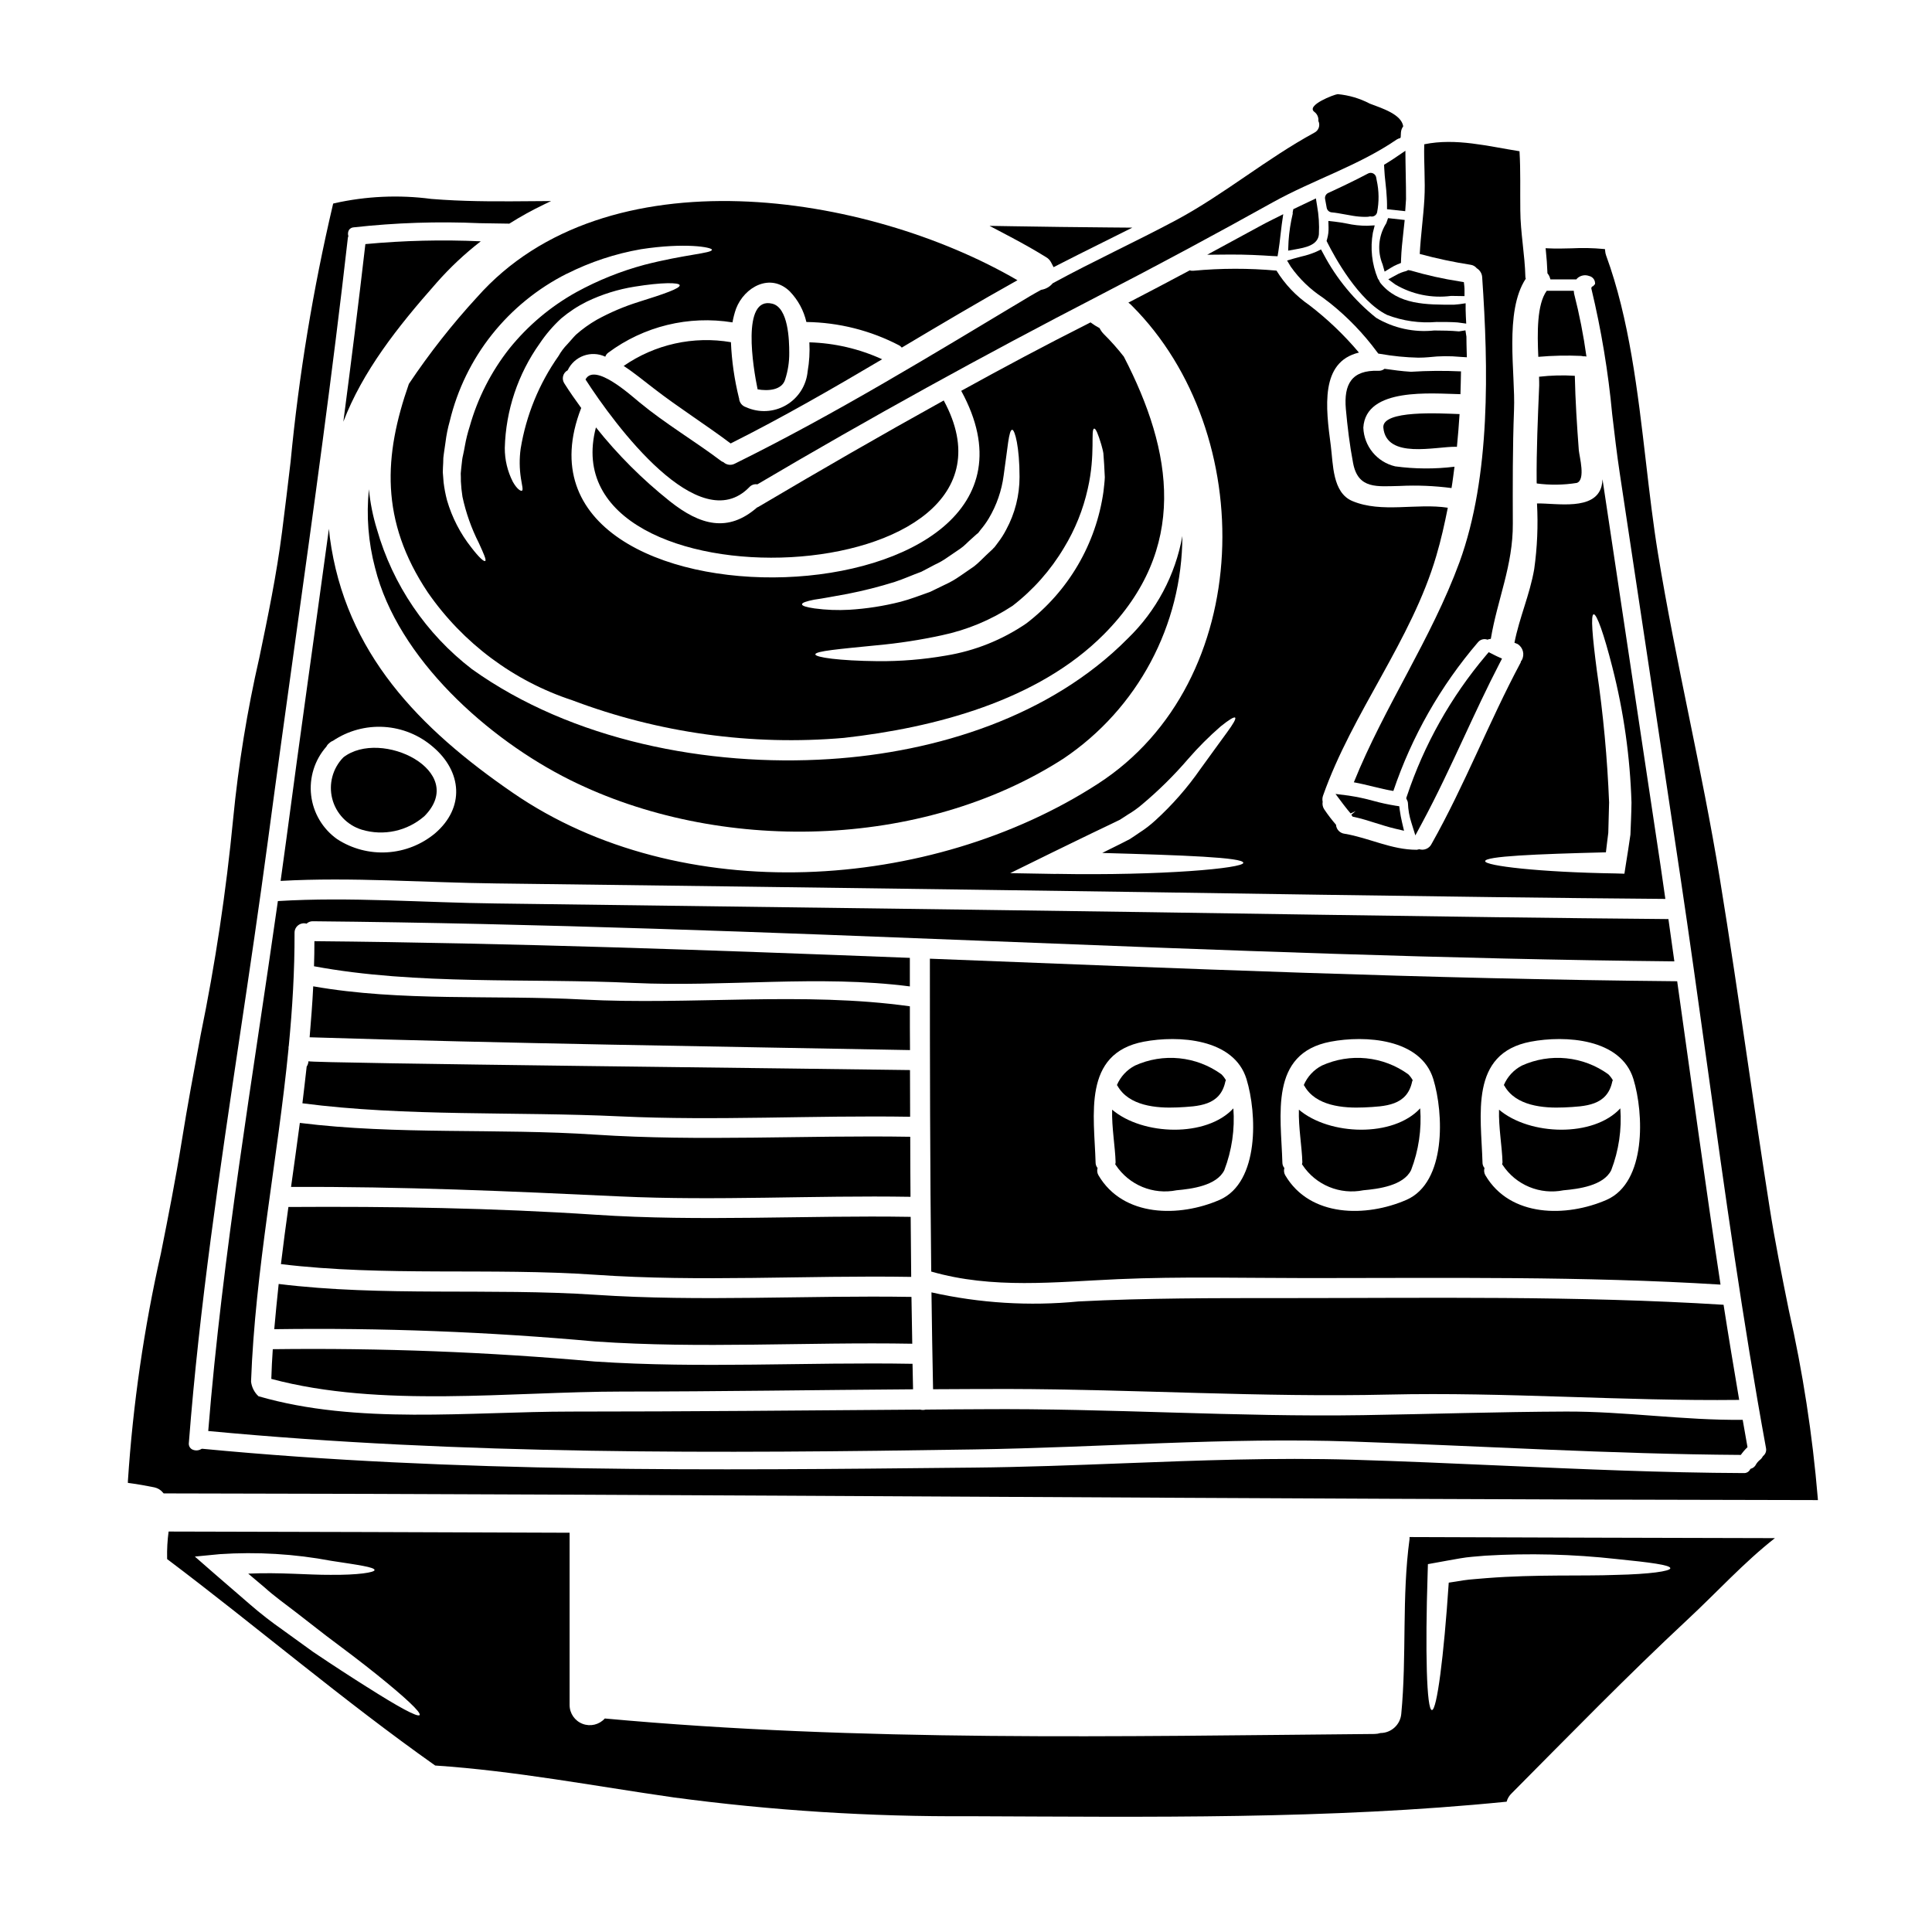
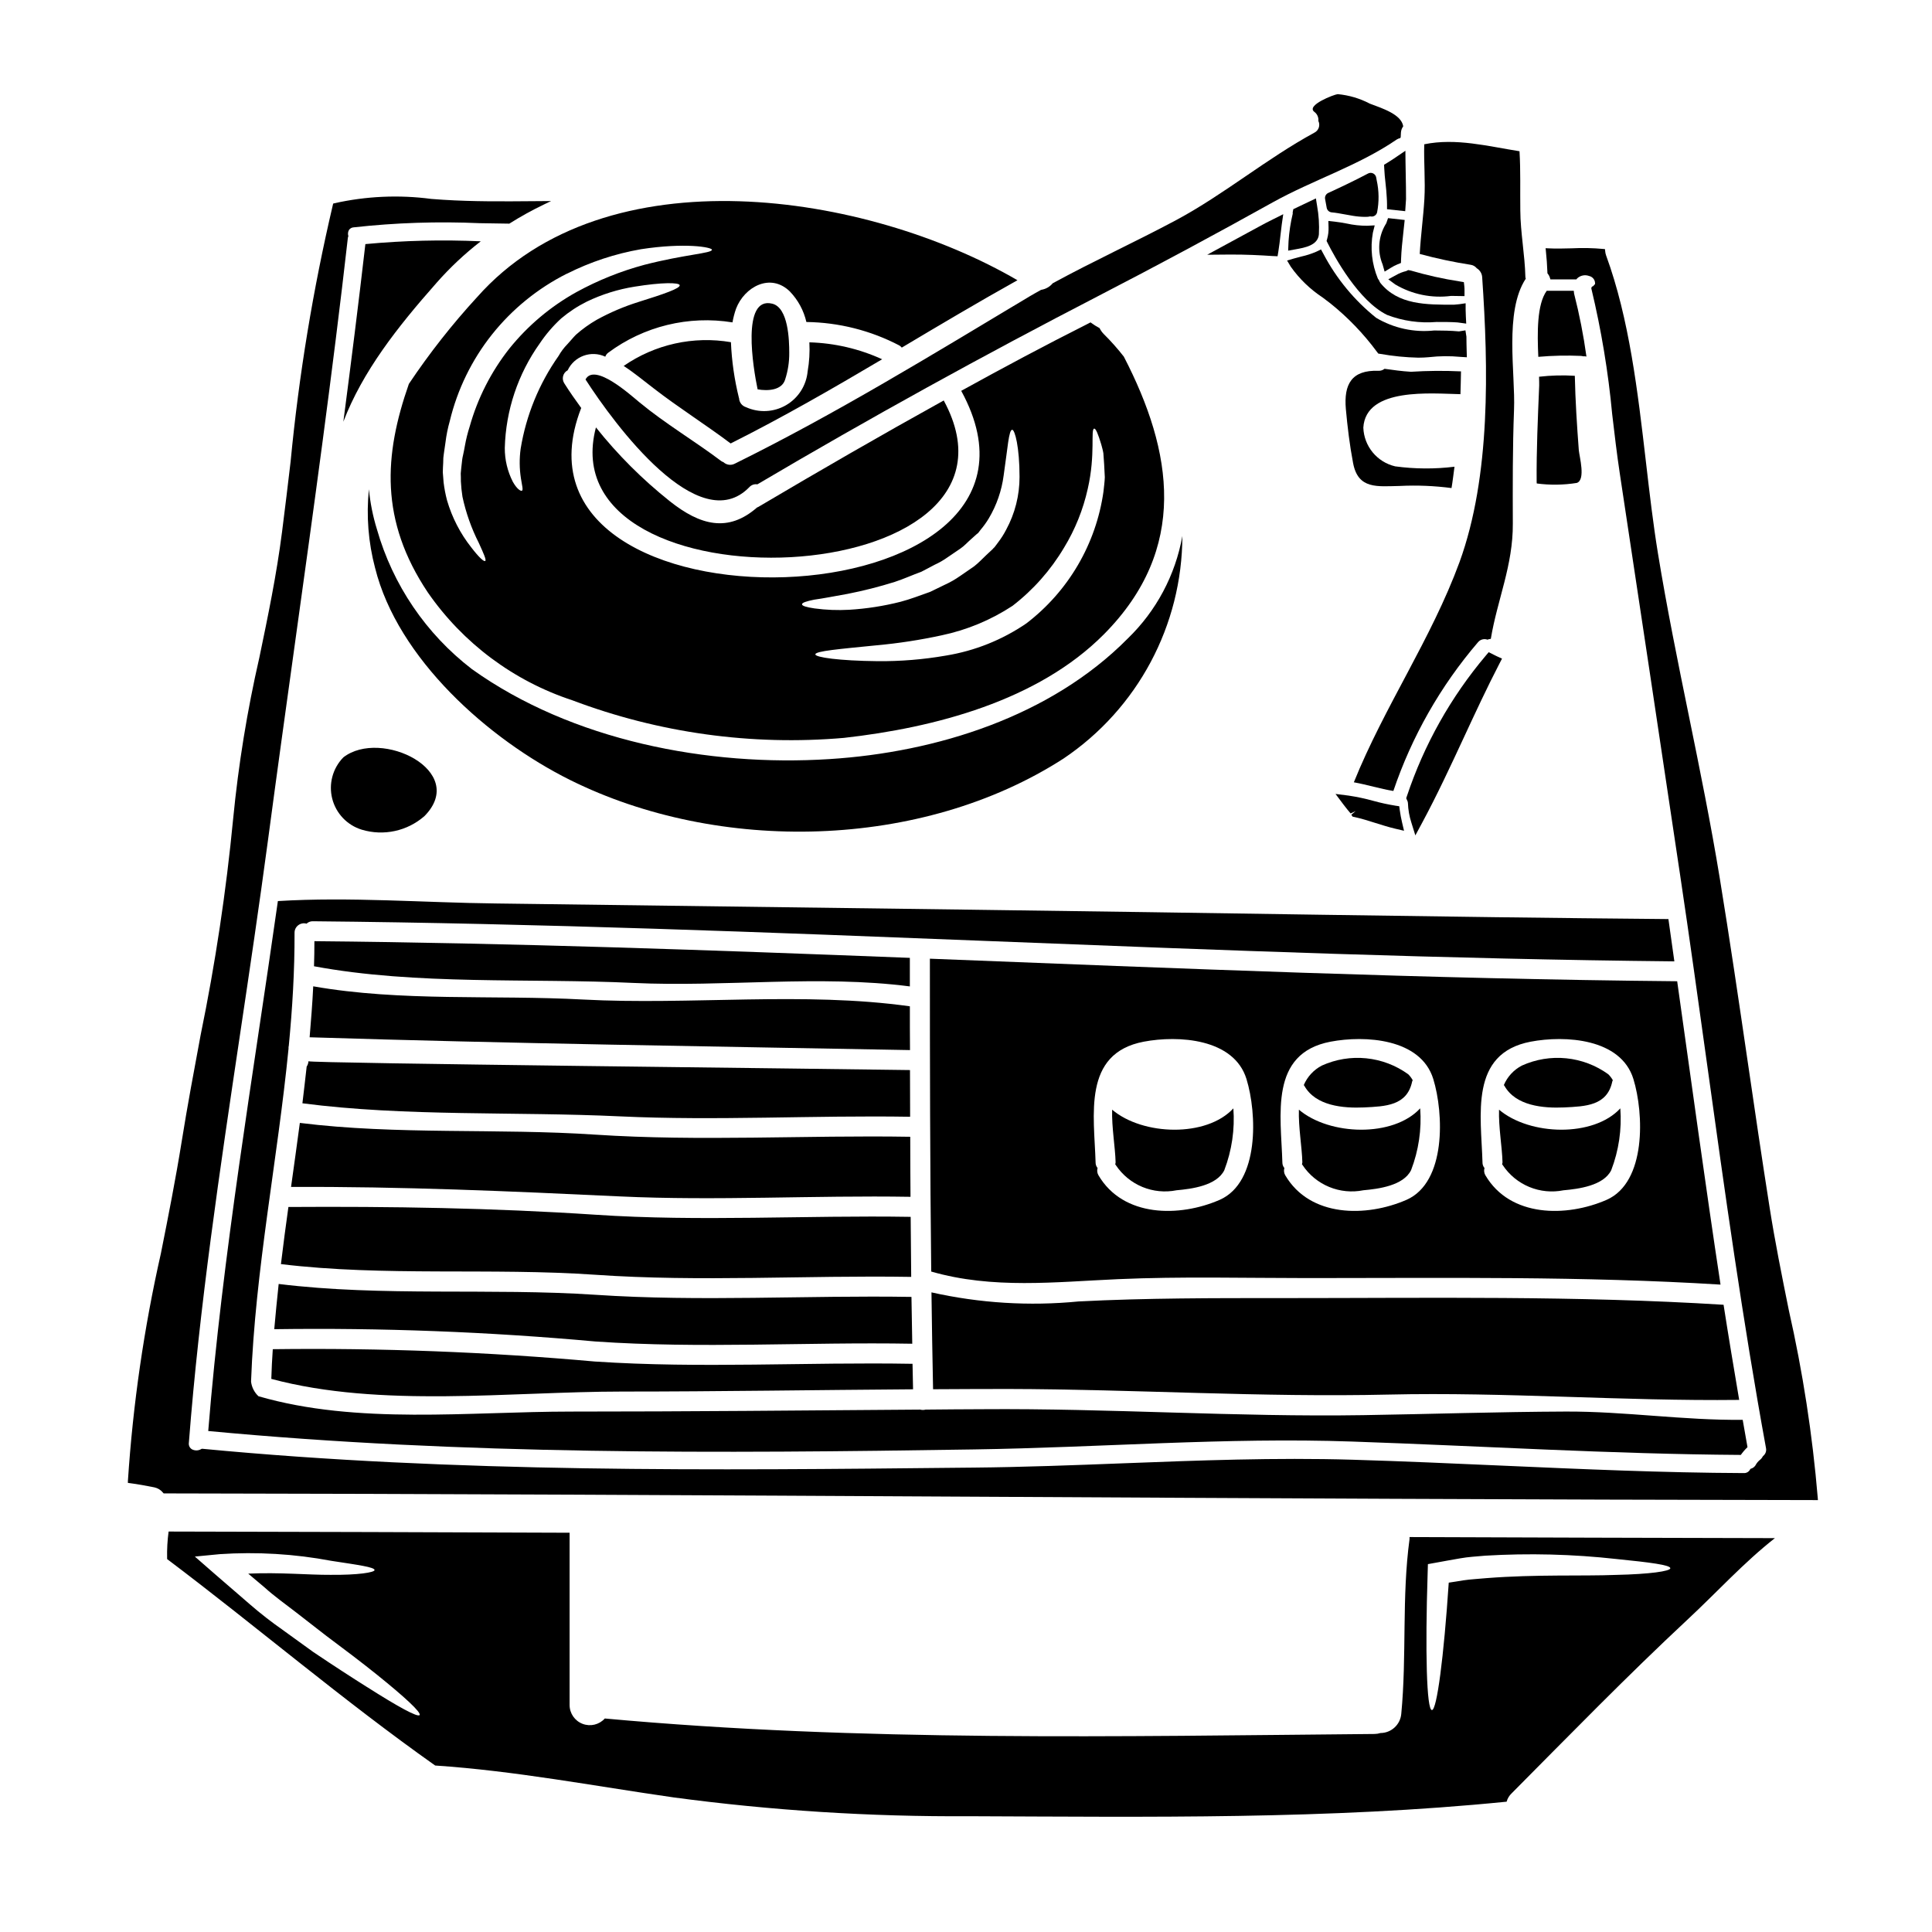
<svg xmlns="http://www.w3.org/2000/svg" fill="#000000" width="800px" height="800px" version="1.1" viewBox="144 144 512 512">
  <g>
    <path d="m225.27 426.66c-0.355 3.25-0.742 6.473-1.129 9.723 27.363 3.57 56.531 2.156 84.148 3.465 25.637 1.203 51.27-0.316 76.902 0.105 0-4.102-0.035-8.238-0.035-12.375-19.285-0.32-159.41-1.801-159.41-2.336-0.031 0.508-0.195 0.996-0.477 1.418z" />
    <path d="m218.45 479c27.332 3.32 55.758 0.918 83.301 2.824 27.898 1.945 55.797 0.105 83.727 0.566-0.035-5.301-0.105-10.629-0.141-15.91-27.895-0.461-55.723 1.309-83.586-0.566-27.117-1.801-54.203-2.227-81.32-2.051-0.695 5.019-1.379 10.078-1.98 15.137z" />
    <path d="m221.13 458.55c29.168-0.141 58.055 1.133 87.156 2.512 25.672 1.203 51.336-0.32 77.008 0.105-0.035-5.301-0.07-10.629-0.07-15.91-27.859-0.461-55.652 1.27-83.48-0.566-25.914-1.73-52.574 0.105-78.281-3.109-0.742 5.644-1.551 11.312-2.332 16.969z" />
    <path d="m402.06 385.09c-42.184-0.555-84.387-1.109-126.61-1.66-19.094-0.211-38.75-1.805-57.809-0.637-6.613 46.633-14.672 93.59-18.457 140.44 67.426 6.363 135.31 5.945 202.95 4.879 33.414-0.496 66.754-3.25 100.2-2.086 34.328 1.18 68.629 3.32 103 3.543v-0.004c0.523-0.738 1.113-1.422 1.77-2.051-0.426-2.402-0.852-4.805-1.273-7.246-15.695 0.176-31.219-2.262-46.918-2.191-17.895 0.07-35.781 0.672-53.672 0.953-33.66 0.531-67.285-1.84-100.95-1.574-5.023 0-10.004 0.07-14.992 0.105h-0.004c-0.477 0.125-0.973 0.125-1.449 0-30.832 0.227-61.695 0.523-92.543 0.523-26.941 0-56.605 3.543-82.805-4.066-1.098-1.02-1.797-2.398-1.969-3.887 1.098-29.629 7.039-58.801 9.934-88.219v-0.426c0-0.141 0.07-0.246 0.07-0.355 0.957-9.934 1.555-19.867 1.523-29.914v0.004c-0.016-0.793 0.348-1.543 0.977-2.023 0.625-0.48 1.445-0.637 2.203-0.418 0.449-0.422 1.047-0.648 1.664-0.637 120.29 1.133 240.54 9.445 360.82 10.629-0.531-3.746-1.062-7.457-1.574-11.207-61.375-0.527-122.74-1.699-184.09-2.473z" />
    <path d="m226.05 418.89c53.07 1.66 106 2.402 159.11 3.394-0.035-3.891-0.035-7.742-0.035-11.598-28.105-3.961-58.199-0.281-86.66-1.801-23.516-1.27-48.227 0.602-71.457-3.5-0.215 4.519-0.582 9.008-0.953 13.504z" />
    <path d="m385.12 405.41v-7.566c-52.609-2.051-105.19-3.938-157.8-4.422 0 2.227-0.035 4.457-0.105 6.648 27.117 5.055 57.105 3.109 84.625 4.418 24.238 1.137 49.188-2.191 73.277 0.922z" />
    <path d="m216.68 496.25c28.395-0.398 56.789 0.688 85.066 3.254 28.004 1.945 55.969 0.105 84.012 0.598l-0.211-12.41c-27.969-0.457-55.863 1.312-83.797-0.562-27.719-1.84-56.395 0.527-83.898-2.867-0.43 4-0.82 7.996-1.172 11.988z" />
    <path d="m510.94 215.98 1.668-1.02h0.004c0.559-0.352 1.145-0.66 1.758-0.91l0.895-0.359 0.031-0.961c0.082-2.363 0.336-4.68 0.605-7.129l0.355-3.305-4.41-0.492-0.395 1.145c-0.055 0.188-0.141 0.359-0.258 0.512-1.926 3.219-2.219 7.16-0.789 10.629z" />
    <path d="m482.57 211.91 0.215-1.316c0.234-1.418 0.395-2.848 0.555-4.269 0.102-0.938 0.207-1.875 0.336-2.805l0.395-2.754-2.5 1.25c-1.367 0.68-2.731 1.367-4.043 2.106l-13.609 7.387 5.902-0.051c4.176-0.031 8.301 0.184 11.414 0.395z" />
    <path d="m215.9 509.42c29.031 7.777 63.328 3.356 93.027 3.356 25.668 0 51.336-0.422 77.043-0.598-0.07-2.262-0.07-4.527-0.141-6.754-28.039-0.496-56.039 1.27-84.082-0.602v0.004c-28.41-2.543-56.934-3.637-85.457-3.277-0.176 2.621-0.32 5.234-0.391 7.871z" />
    <path d="m243.41 294.53c5.977 23.973 29.984 45.398 51.691 56.184 39.32 19.555 93.09 18.582 130.75-5.691 19.641-13.207 31.441-35.309 31.488-58.977-1.852 10.363-6.922 19.879-14.496 27.191-20.402 20.613-50.598 30.125-79.027 31.93-32.207 2.051-68.273-4.879-94.789-23.867l-0.004-0.004c-12.137-9.336-20.949-22.324-25.141-37.051-1.066-3.449-1.773-7-2.117-10.594-0.719 7.004-0.164 14.078 1.641 20.879z" />
    <path d="m558.55 437.48c5.621-0.285 11.383-0.426 12.73-6.894h-0.004c0.043-0.109 0.09-0.215 0.141-0.32-0.324-0.578-0.727-1.109-1.203-1.574-3.277-2.367-7.121-3.828-11.145-4.231-4.023-0.406-8.082 0.262-11.766 1.934-2.141 1.117-3.824 2.941-4.769 5.16 0.055 0.047 0.105 0.109 0.141 0.176 3.004 5.359 10.289 5.996 15.875 5.75z" />
    <path d="m234.99 344.71c-2.824 2.887-3.941 7.039-2.945 10.953 1 3.914 3.965 7.027 7.828 8.211 5.789 1.746 12.07 0.383 16.617-3.606 11.738-11.918-11.523-23.301-21.5-15.559z" />
-     <path d="m546.14 314.65c1.488 0.898 1.992 2.82 1.129 4.332-0.035 0.105-0.105 0.141-0.176 0.211h-0.004c-0.016 0.137-0.055 0.27-0.105 0.395-8.41 15.742-14.812 32.461-23.582 48.02-0.586 1.23-1.984 1.848-3.289 1.449-0.207 0.066-0.418 0.113-0.633 0.141-6.691 0.035-12.621-3.148-19.129-4.242-1.246-0.137-2.219-1.148-2.301-2.402-1.121-1.285-2.16-2.644-3.109-4.066-0.398-0.59-0.551-1.316-0.422-2.019-0.121-0.539-0.086-1.105 0.105-1.625 7.777-22.051 23.453-41.145 30.016-63.562 1.238-4.172 2.191-8.449 3.043-12.73-8.238-1.27-17.539 1.484-25.281-1.766-5.34-2.227-5.094-9.867-5.727-14.672-1.348-10.148-2.867-22.207 7.457-24.68-3.926-4.664-8.348-8.891-13.188-12.594-3.492-2.406-6.441-5.516-8.66-9.125-7.332-0.664-14.711-0.652-22.043 0.035-0.32 0.039-0.648 0.004-0.953-0.105-5.41 2.902-10.82 5.727-16.266 8.559v-0.004c0.34 0.223 0.648 0.488 0.922 0.789 33.766 33.727 32.918 99.672-9.016 126.74-44.23 28.602-110.53 32.953-154.97 2.406-24.855-17.078-44.445-37.094-48.547-67.699-0.105-0.789-0.141-1.52-0.246-2.297-3.746 27.508-7.672 54.98-11.312 82.492l-1.488 10.816c18.844-1.059 38.223 0.461 57.07 0.672 42.219 0.523 84.422 1.078 126.61 1.66 61.098 0.789 122.2 1.945 183.29 2.441-0.426-2.867-0.816-5.691-1.234-8.559-5.129-34.188-10.266-68.402-15.418-102.64h-0.004c-0.023 0.605-0.105 1.211-0.246 1.801-1.73 6.644-12.02 4.492-17.113 4.594 0.32 5.824 0.07 11.66-0.742 17.434-1.18 6.789-3.938 12.836-5.234 19.484 0.254 0.109 0.539 0.215 0.789 0.32zm-286.82 50.172c-3.59 2.996-8.047 4.769-12.719 5.051-4.668 0.285-9.309-0.934-13.234-3.477-3.852-2.723-6.363-6.949-6.91-11.633s0.926-9.375 4.047-12.91c0.172-0.352 0.426-0.66 0.742-0.898 0.281-0.281 0.621-0.496 0.992-0.637 3.984-2.676 8.742-3.969 13.531-3.676 4.793 0.293 9.355 2.156 12.984 5.301 7.707 6.543 8.453 16.09 0.566 22.879zm164.52 10.785-12.129-0.211 10.926-5.371c1.84-0.887 3.711-1.801 5.59-2.723 3.465-1.695 6.856-3.32 10.113-4.875l2.438-1.18c0.672-0.426 1.312-0.848 1.969-1.27l-0.004-0.012c1.395-0.809 2.715-1.746 3.938-2.793 4.402-3.691 8.492-7.734 12.234-12.094 2.648-3.047 5.508-5.906 8.555-8.555 2.191-1.766 3.57-2.617 3.852-2.336 0.285 0.285-0.496 1.66-2.191 3.961-1.695 2.297-4.031 5.555-6.965 9.586v-0.004c-3.469 5.004-7.488 9.594-11.988 13.691-1.328 1.219-2.758 2.32-4.281 3.285-0.852 0.566-1.414 0.992-2.477 1.664-0.789 0.426-1.574 0.812-2.406 1.234-1.574 0.789-3.285 1.625-4.914 2.441 21.602 0.602 37.391 1.18 37.391 2.617 0.008 1.441-21.477 3.434-49.652 2.926zm145.74-5.727c0.211-1.695 0.395-3.394 0.633-5.164 0.07-2.625 0.141-5.277 0.211-7.953l0.008-0.004c-0.465-11.742-1.551-23.449-3.254-35.074-1.18-9.012-1.66-14.707-0.852-14.887 0.812-0.176 2.723 5.199 4.988 14.109v0.004c2.988 11.707 4.68 23.711 5.047 35.789-0.035 2.902-0.176 5.731-0.281 8.484-0.395 2.754-0.816 5.484-1.238 8.062l-0.355 2.297-2.297-0.07c-20.293-0.316-34.578-2.016-34.613-3.25 0-1.32 13.438-1.887 32-2.348z" />
    <path d="m483.84 488.01c-18.035 0-35.996-0.035-53.992 0.887-13.043 1.277-26.211 0.465-39-2.406 0.109 8.559 0.25 17.113 0.426 25.672 6.613-0.035 13.227-0.07 19.836-0.07 33.66 0.07 67.18 2.262 100.87 1.484 31.094-0.707 61.984 1.766 92.922 1.414-1.418-8.379-2.828-16.797-4.137-25.211-38.961-2.438-77.926-1.77-116.93-1.77z" />
-     <path d="m456.01 437.48c5.621-0.285 11.387-0.426 12.73-6.894 0.039-0.109 0.086-0.215 0.141-0.32-0.324-0.578-0.727-1.109-1.199-1.574-3.277-2.367-7.125-3.828-11.148-4.231-4.023-0.406-8.082 0.262-11.766 1.934-2.137 1.117-3.824 2.941-4.773 5.16 0.059 0.047 0.105 0.109 0.141 0.176 3.004 5.359 10.289 5.996 15.875 5.75z" />
    <path d="m563 238.32c0.215 0.016 0.43 0.051 0.637 0.105 0.266-0.031 0.535-0.008 0.789 0.07-0.777-5.633-1.875-11.215-3.285-16.723-0.043-0.234-0.066-0.469-0.074-0.707h-7.172c-2.617 3.606-2.512 11.172-2.227 17.5h-0.004c3.769-0.328 7.555-0.414 11.336-0.246z" />
    <path d="m561.87 271.98c2.406-0.816 0.672-7.004 0.531-8.66-0.496-6.578-0.918-13.148-1.059-19.727-3.16-0.203-6.332-0.117-9.477 0.246 0.035 0.883 0.035 1.695 0.035 2.363-0.355 8.52-0.742 17.043-0.672 25.527h-0.004c-0.004 0.133 0.008 0.266 0.035 0.395 3.527 0.469 7.098 0.418 10.609-0.145z" />
    <path d="m438.73 438.08c-0.141 4.703 0.812 9.84 0.918 13.969h-0.004c-0.012 0.18-0.051 0.359-0.105 0.527 0.07 0.07 0.141 0.105 0.176 0.211v0.004c1.723 2.574 4.172 4.582 7.035 5.766 2.863 1.18 6.016 1.484 9.055 0.875 3.961-0.355 10.629-1.199 12.66-5.336l-0.004-0.004c1.992-5.211 2.809-10.801 2.391-16.363-7.086 7.711-23.957 7.25-32.121 0.352z" />
    <path d="m541.26 438.08c-0.141 4.703 0.816 9.84 0.922 13.969-0.016 0.18-0.051 0.359-0.105 0.527 0.07 0.07 0.141 0.105 0.176 0.211v0.004c1.719 2.578 4.168 4.586 7.031 5.769 2.867 1.184 6.016 1.488 9.055 0.879 3.961-0.355 10.629-1.199 12.66-5.336v-0.004c1.996-5.211 2.82-10.805 2.402-16.371-7.106 7.711-23.973 7.25-32.141 0.352z" />
    <path d="m505.51 437.48c5.625-0.285 11.387-0.426 12.73-6.894 0.039-0.109 0.086-0.215 0.141-0.32-0.316-0.578-0.715-1.109-1.184-1.574-3.277-2.367-7.121-3.828-11.145-4.231-4.023-0.406-8.082 0.262-11.766 1.934-2.137 1.117-3.824 2.941-4.773 5.16 0.059 0.047 0.105 0.109 0.141 0.176 2.988 5.359 10.27 5.996 15.855 5.75z" />
    <path d="m588.43 404.04c-66.016-0.602-132.03-3.398-198-5.977 0 27.551 0.035 55.191 0.355 82.91 16.301 4.699 32.848 2.754 49.535 2.016s33.52-0.285 50.277-0.285c36.488 0 72.906-0.531 109.36 1.73-4.066-26.766-7.707-53.637-11.488-80.402zm-121.17 57.918c-10.68 4.668-25.586 4.668-32.141-6.473-0.355-0.586-0.445-1.289-0.25-1.945-0.348-0.414-0.535-0.941-0.527-1.484-0.355-12.48-3.543-28.891 12.762-32 9.125-1.73 23.902-0.887 27.227 9.898 2.793 9.09 3.465 27.336-7.07 32.004zm49.5 0c-10.68 4.668-25.586 4.668-32.141-6.473h-0.004c-0.348-0.586-0.438-1.289-0.242-1.945-0.352-0.414-0.539-0.941-0.531-1.484-0.355-12.48-3.543-28.891 12.766-32 9.121-1.73 23.898-0.887 27.227 9.898 2.789 9.09 3.461 27.336-7.074 32.004zm53.039 0c-10.68 4.668-25.586 4.668-32.141-6.473h-0.004c-0.352-0.586-0.441-1.289-0.246-1.945-0.352-0.414-0.543-0.941-0.531-1.484-0.352-12.48-3.543-28.891 12.766-32 9.125-1.73 23.902-0.887 27.227 9.898 2.789 9.09 3.461 27.336-7.074 32.004z" />
    <path d="m511.53 187.21-0.734 0.453 0.039 0.863c0.051 1.344 0.195 2.684 0.344 4.023 0.137 1.273 0.277 2.551 0.332 3.867 0.031 0.5 0.066 1.102 0.066 1.699v1.332l4.82 0.516 0.215-3.172c0-2.102-0.023-4.188-0.074-6.297-0.023-1.258-0.055-2.523-0.066-3.789l-0.027-2.754-2.297 1.559c-0.852 0.594-1.719 1.16-2.617 1.699z" />
    <path d="m488.22 438.08c-0.141 4.703 0.812 9.84 0.918 13.969-0.016 0.18-0.051 0.359-0.105 0.527 0.07 0.07 0.141 0.105 0.176 0.211v0.004c1.723 2.574 4.172 4.582 7.039 5.762 2.863 1.184 6.016 1.488 9.051 0.879 3.961-0.355 10.629-1.199 12.652-5.336l0.004-0.004c2-5.211 2.824-10.805 2.406-16.371-7.106 7.719-23.973 7.258-32.141 0.359z" />
    <path d="m271.41 207.95c-10.199-0.461-20.418-0.215-30.582 0.738-1.805 15.699-3.785 31.398-5.836 47.062 5.094-13.297 14.285-25.031 24.645-36.734h-0.004c3.562-4.055 7.504-7.762 11.777-11.066z" />
    <path d="m352.06 244.61c0.754-2.305 1.125-4.715 1.098-7.141 0-3.254-0.211-11.918-4.492-12.988-8.266-2.051-5.059 17.113-3.891 22.699 2.793 0.496 6.414 0.223 7.285-2.57z" />
-     <path d="m421.21 212.14c0.559 0.32 1.02 0.793 1.324 1.363l0.676 1.301 1.309-0.668c3.481-1.793 7-3.543 10.5-5.289l9.055-4.519-6.137-0.051c-8.516-0.07-17-0.176-25.516-0.32l-6.184-0.102 5.473 2.883c3.559 1.879 6.664 3.648 9.5 5.402z" />
    <path d="m339.86 249.52c0-0.035 0-0.035-0.035-0.07-1.199-4.84-1.91-9.785-2.121-14.766-9.934-1.703-20.141 0.559-28.426 6.297 2.789 1.801 5.266 3.891 7.953 5.938 6.613 5.117 13.719 9.582 20.398 14.602 13.754-6.894 27.012-14.531 40.148-22.309h0.004c-6.062-2.773-12.625-4.301-19.289-4.488 0.137 2.578-0.016 5.164-0.461 7.707-0.348 3.731-2.481 7.066-5.723 8.949-3.242 1.879-7.195 2.078-10.609 0.527-1.059-0.324-1.793-1.281-1.84-2.387z" />
    <path d="m344.64 278.48c-7.676 6.691-15.027 4.809-23.195-1.695h0.004c-7.223-5.75-13.77-12.297-19.52-19.52-13.047 49.641 120.14 44.445 92.168-7.137-16.531 9.156-32.883 18.598-49.199 28.25v-0.004c-0.082 0.043-0.168 0.078-0.258 0.105z" />
    <path d="m509.16 217.86c-1.605-3.856-2.07-8.09-1.332-12.203l0.484-1.93-1.988 0.098v0.004c-1.836 0.004-3.664-0.195-5.457-0.594-1.07-0.191-2.125-0.395-3.148-0.496l-1.691-0.188 0.051 1.699c0.035 1.027-0.086 2.055-0.367 3.047l-0.156 0.555 0.262 0.52c1.773 3.543 8.16 15.352 15.766 19.082h-0.004c4.18 1.605 8.668 2.246 13.133 1.871 2.012 0 3.91 0 5.543 0.121l2.305 0.312-0.094-1.887c-0.031-0.609-0.059-1.18-0.059-1.781v-1.719l-1.691 0.246-1.41 0.133c-7.266 0-14.797 0.082-19.516-5.797-0.145-0.234-0.266-0.48-0.371-0.734z" />
    <path d="m517.54 551.9c-2.086 15.352-0.707 30.902-2.191 46.316v-0.004c-0.262 2.856-2.644 5.043-5.512 5.059-0.508 0.16-1.039 0.242-1.574 0.25-68.027 0.602-136.16 2.121-203.98-4.102-1.48 1.645-3.82 2.211-5.891 1.418-2.07-0.793-3.438-2.773-3.441-4.988v-45.656c-35.426-0.141-70.848-0.246-106.27-0.316h0.004c-0.32 2.348-0.449 4.715-0.395 7.082v0.211c23.863 17.996 46.598 37.441 71.035 54.711 21.176 1.414 41.934 5.406 62.934 8.414l-0.004 0.004c26.098 3.508 52.41 5.184 78.746 5.019 47.414 0.176 95.039 0.887 142.27-3.852v-0.004c0.234-0.852 0.699-1.621 1.348-2.227 15.379-15.484 30.582-31.094 46.527-45.965 7.871-7.316 14.957-15.164 23.223-21.648-32.273-0.07-64.551-0.164-96.824-0.285zm-276.29 39.176c-4.102-2.582-8.906-5.691-14.215-9.266-2.617-1.875-5.336-3.852-8.168-5.902l0.004-0.004c-2.981-2.074-5.848-4.309-8.594-6.691-3.32-2.863-6.578-5.691-9.688-8.379l-4.953-4.328 6.543-0.633 0.004-0.004c9.91-0.664 19.867-0.07 29.629 1.77 7.141 1.094 11.414 1.66 11.453 2.441 0 0.633-4.422 1.344-11.738 1.27-5.762 0.035-13.402-0.707-21.746-0.32 1.418 1.203 2.828 2.406 4.277 3.609 2.688 2.438 5.625 4.488 8.344 6.609s5.34 4.172 7.871 6.117c5.117 3.82 9.688 7.285 13.469 10.324 7.535 6.051 11.949 10.152 11.457 10.82-0.488 0.668-5.781-2.238-13.949-7.438zm281.09-30.125 0.07-2.441 2.191-0.395c2.051-0.395 4.172-0.742 6.328-1.133s4.328-0.496 6.578-0.703l0.004-0.004c11.637-0.699 23.309-0.406 34.895 0.883 8.805 0.887 14.25 1.574 14.25 2.441 0 0.789-5.512 1.574-14.391 1.766-8.871 0.355-21.109-0.176-34.293 0.852-2.086 0.211-4.207 0.285-6.223 0.598-1.312 0.211-2.547 0.426-3.816 0.602-1.312 19.73-3.148 33.766-4.457 33.766-1.418-0.027-1.805-15.551-1.137-36.234z" />
    <path d="m625.73 541.02c-1.398-16.762-3.965-33.406-7.676-49.812-1.812-8.961-3.684-18.227-5.117-27.391-2.016-12.801-3.938-25.832-5.773-38.43-2.344-15.969-4.766-32.484-7.414-48.688-2.363-14.418-5.316-28.965-8.188-43.031-2.871-14.066-5.832-28.594-8.184-42.992-1.27-7.781-2.203-15.785-3.188-24.254-2.172-18.672-4.418-37.977-10.551-54.711l-0.004-0.004c-0.145-0.414-0.23-0.848-0.262-1.285l-0.031-0.395-0.395-0.043h0.004c-2.785-0.262-5.586-0.32-8.383-0.176-2.102 0.055-4.277 0.113-6.387 0l-0.582-0.031 0.062 0.574c0.207 1.969 0.355 3.965 0.422 5.902v0.164l0.105 0.129v0.008c0.266 0.34 0.465 0.727 0.582 1.141l0.105 0.348 6.894-0.004 0.145-0.207c0.848-0.84 2.106-1.109 3.223-0.691 0.898 0.199 1.547 0.977 1.574 1.895v0.242c-0.055 0.082-0.125 0.156-0.199 0.219-0.113 0.102-0.215 0.215-0.305 0.336-0.27 0.047-0.473 0.273-0.492 0.547l0.02 0.125c2.625 10.945 4.469 22.059 5.512 33.266 0.609 5.191 1.238 10.555 2.012 15.688 5.258 34.688 10.531 69.953 15.633 104.06l0.352 2.332c2.5 16.723 4.871 33.793 7.168 50.305 4.644 33.422 9.445 67.988 15.602 101.63 0.152 0.77-0.137 1.562-0.75 2.055l-0.117 0.145h-0.004c-0.176 0.352-0.426 0.656-0.734 0.895-0.469 0.379-0.859 0.844-1.148 1.375l-0.102 0.168h-0.004c-0.27 0.375-0.656 0.652-1.102 0.785l-0.172 0.062-0.09 0.16v0.004c-0.324 0.621-0.988 0.996-1.688 0.949-21.324-0.086-42.957-1.047-63.879-1.969-13.066-0.578-26.574-1.18-39.883-1.574-20.273-0.598-40.832 0.188-60.711 0.953-12.941 0.496-26.328 1.012-39.512 1.137l-2.906 0.027c-66.125 0.688-134.55 1.398-201.59-5.016h-0.156l-0.137 0.078h-0.004c-0.762 0.457-1.711 0.473-2.488 0.043-0.574-0.363-0.883-1.027-0.785-1.699 2.773-36.047 8.266-72.711 13.551-108.16 2.527-16.898 5.117-34.367 7.41-51.488 2.328-17.488 4.797-35.266 7.188-52.465 4.883-35.129 9.934-71.453 13.992-107.26l0.125-0.395-0.027-0.129 0.004 0.004c-0.152-0.531-0.07-1.105 0.219-1.574 0.289-0.379 0.73-0.617 1.203-0.645 11.094-1.23 22.27-1.602 33.418-1.105 2.566 0.043 5.117 0.094 7.703 0.121h0.145l0.121-0.078h0.004c2.891-1.824 5.883-3.477 8.965-4.957l1.969-0.953-4.656 0.035c-7.871 0.066-15.98 0.137-23.91-0.371l-3.148-0.223h-0.004c-8.586-1.137-17.305-0.742-25.75 1.156l-0.273 0.078-0.07 0.273c-5.269 22.418-9.016 45.168-11.211 68.094-0.723 6.121-1.477 12.445-2.269 18.613-1.441 11.336-3.766 22.52-6.016 33.332v-0.004c-3.223 14.062-5.539 28.316-6.938 42.672-1.852 19.262-4.731 38.41-8.625 57.363-1.73 9.27-3.523 18.859-5.023 28.234-1.574 9.801-3.543 19.816-5.484 29.52h0.004c-4.508 19.898-7.441 40.125-8.773 60.484v0.453l0.449 0.055c2.207 0.281 4.422 0.707 6.578 1.125h-0.004c0.91 0.199 1.723 0.703 2.305 1.43l0.148 0.172h0.223c71.875 0.102 144.96 0.496 215.63 0.879 72.77 0.395 148.02 0.789 222.02 0.891h0.523z" />
    <path d="m492.32 179.16c-12.73 6.926-23.832 16.301-36.605 23.16-10.785 5.762-21.992 10.887-32.738 16.754-0.777 0.938-1.871 1.555-3.074 1.738-1.027 0.598-2.086 1.129-3.113 1.766-25.734 15.414-51.117 30.996-78.059 44.301-0.984 0.52-2.188 0.363-3.008-0.395-0.199-0.07-0.387-0.168-0.566-0.281-7.086-5.34-14.816-9.898-21.672-15.559-2.336-1.91-11.918-10.629-14.32-6.082 7.742 12.02 30.086 42.289 43.418 28.535 0.539-0.59 1.336-0.871 2.125-0.742 29.77-17.574 59.859-34.156 90.582-50.031 15.453-7.988 30.773-16.215 45.965-24.68 10.75-5.977 22.77-9.727 32.918-16.688 0.27-0.172 0.57-0.289 0.883-0.355 0.035-0.07 0.105-0.141 0.141-0.211 0.035-0.461 0.035-0.887 0.07-1.344h0.004c0.051-0.57 0.258-1.113 0.598-1.574-0.492-3.148-5.445-4.723-8.871-6.012-2.637-1.383-5.519-2.234-8.488-2.508-0.922 0.066-8.52 2.969-6.188 4.699 0.754 0.562 1.156 1.473 1.059 2.406 0.559 1.148 0.086 2.531-1.059 3.102z" />
    <path d="m508.71 191.07c-0.07-0.469-0.363-0.879-0.785-1.098-0.426-0.223-0.934-0.223-1.359 0-3.66 1.941-7.394 3.695-10.566 5.16h-0.004c-0.613 0.281-0.957 0.949-0.832 1.613 0.141 0.734 0.281 1.504 0.422 2.309v0.004c0.113 0.656 0.652 1.156 1.316 1.219 1.129 0.102 2.258 0.312 3.394 0.52 0.75 0.137 1.504 0.277 2.25 0.395 1.051 0.176 2.109 0.27 3.172 0.281 0.254 0 0.512 0 0.789-0.023 0.215-0.02 0.426-0.059 0.637-0.113 0.059 0.016 0.117 0.027 0.176 0.035 0.734 0.109 1.434-0.352 1.621-1.07 0.555-2.828 0.52-5.738-0.105-8.547z" />
-     <path d="m510.6 257.34c0.816 8.449 13.859 4.953 19.285 5.059 0.07 0 0.141 0.035 0.211 0.035 0.281-2.902 0.527-5.801 0.703-8.699-5.133-0.176-20.621-1.133-20.199 3.606z" />
    <path d="m511.91 218.02 1.852 1.367c4.457 2.637 9.672 3.703 14.805 3.031l3.543 0.055v-1.477c0.008-0.375-0.008-0.75-0.047-1.125l-0.125-1.102-1.098-0.184v-0.004c-4.391-0.676-8.727-1.641-12.988-2.891l-0.672-0.117-0.531 0.27-0.004-0.004c-0.945 0.223-1.852 0.582-2.695 1.07z" />
    <path d="m531.18 242.42c-4.422-0.211-8.848-0.176-13.262 0.105-2.363-0.141-4.699-0.461-7-0.789-0.457 0.371-1.035 0.559-1.625 0.527-7.109-0.246-9.195 3.574-8.629 10.113 0.426 4.723 1.023 9.656 1.91 14.289 1.309 7.086 6.434 6.223 12.48 6.117v-0.004c4.547-0.219 9.102-0.027 13.613 0.562 0.32-1.875 0.531-3.781 0.789-5.656h-0.004c-5.219 0.645-10.496 0.613-15.707-0.094-4.809-1.117-8.27-5.32-8.449-10.254 0.633-10.785 18.137-9.016 25.738-8.875 0.07-2.016 0.105-4.031 0.145-6.043z" />
    <path d="m486.07 214.68c2.277 3.223 5.144 5.992 8.445 8.16 0.691 0.52 1.375 1.031 2.031 1.543 4.656 3.731 8.812 8.051 12.355 12.852l0.359 0.469 0.582 0.09c3.301 0.582 6.644 0.914 9.996 0.992 0.969 0 1.938-0.043 2.91-0.133l-0.004-0.004c2.754-0.312 5.531-0.336 8.285-0.074l1.699 0.105-0.047-1.711c-0.031-1.262-0.066-2.488-0.066-3.746l-0.262-1.676-1.711 0.277c-2.152-0.207-4.371-0.227-6.523-0.242l0.004-0.004c-5.371 0.582-10.785-0.598-15.43-3.356-5.758-4.613-10.504-10.359-13.945-16.887l-0.668-1.234-1.266 0.609h-0.004c-1.266 0.547-2.586 0.973-3.934 1.27-0.652 0.164-1.309 0.336-1.949 0.52l-1.84 0.539z" />
    <path d="m502.44 360.41 0.594 0.133c1.828 0.395 3.672 0.988 5.465 1.551 1.789 0.562 3.5 1.102 5.266 1.52l2.316 0.543-0.543-2.316c-0.234-1.016-0.438-2.062-0.574-3.078l-0.148-1.102-1.102-0.16v-0.004c-1.949-0.316-3.879-0.738-5.781-1.266-2.152-0.598-4.34-1.062-6.547-1.391l-3.457-0.438 2.086 2.785c0.633 0.848 1.301 1.652 1.914 2.383l1.344-0.625-1.156 0.953z" />
    <path d="m518.04 362.04 1.043 3.348 1.664-3.086c4.062-7.531 7.719-15.398 11.254-23.008 2.973-6.398 6.047-13.02 9.336-19.375l0.711-1.379-1.414-0.645c-0.246-0.113-0.496-0.238-0.73-0.363l-1.383-0.695-0.758 0.895c-9.273 10.98-16.375 23.625-20.922 37.262l-0.184 0.555 0.238 0.527c0.129 0.223 0.203 0.469 0.219 0.727 0.059 1.781 0.371 3.547 0.926 5.238z" />
    <path d="m520.25 211.3c4.438 1.203 8.934 2.16 13.473 2.867 0.641 0.086 1.223 0.414 1.629 0.918 0.859 0.516 1.406 1.434 1.445 2.438 1.629 23.762 2.297 52.613-6.012 75.453-7.477 20.363-19.906 38.258-28 58.34 3.543 0.637 6.961 1.73 10.465 2.297l0.004 0.004c4.891-14.453 12.504-27.836 22.434-39.422 0.609-0.738 1.617-1.008 2.512-0.676 0.277-0.125 0.578-0.195 0.883-0.211 1.73-10.43 5.902-19.445 5.832-30.547-0.031-10.078-0.066-20.117 0.32-30.195 0.395-9.543-2.648-25.949 3.113-34.719v-0.004c-0.059-0.148-0.094-0.305-0.105-0.461-0.141-5.902-1.309-11.738-1.344-17.605-0.07-5.269 0.102-10.465-0.211-15.699-8.344-1.309-16.832-3.57-25.246-1.84-0.141 4.844 0.32 9.656 0.035 14.531-0.285 4.879-0.977 9.688-1.227 14.531z" />
    <path d="m270.42 222.76c-6.602 7.188-12.641 14.871-18.066 22.98-6.613 18.895-7.742 36.168 5.023 55.262 9.301 13.43 22.73 23.461 38.254 28.566 22.957 8.684 47.574 12.094 72.027 9.977 23.969-2.688 51.371-9.797 68.91-27.473 22.434-22.629 18.312-48.336 5.266-73.543l0.004-0.004c-1.66-2.129-3.453-4.148-5.375-6.047-0.43-0.445-0.789-0.961-1.062-1.52-0.836-0.445-1.641-0.957-2.406-1.523-0.285 0.141-0.562 0.285-0.883 0.461-11.246 5.66-22.348 11.598-33.379 17.68 34.293 62.723-125.13 67.426-100.73 4.598h0.004c0-0.02 0.016-0.035 0.035-0.035-1.555-2.156-3.074-4.277-4.492-6.543l0.004 0.004c-0.379-0.57-0.496-1.27-0.328-1.93 0.168-0.664 0.609-1.223 1.211-1.539 1.758-3.746 6.223-5.363 9.973-3.606 0.145-0.426 0.418-0.797 0.785-1.059 9.438-7.016 21.312-9.91 32.918-8.031 0.219-1.234 0.535-2.453 0.953-3.641 2.191-5.727 9.09-9.617 14.285-4.527l-0.004 0.004c2.152 2.246 3.656 5.031 4.352 8.062 8.59 0.113 17.031 2.242 24.645 6.223 0.242 0.152 0.457 0.34 0.637 0.562 10.148-6.047 20.332-12.09 30.656-17.855-39.824-23.191-109.09-34.117-143.21 4.496zm155.55 66.398c2.945-4.828 5.07-10.109 6.297-15.629 2.121-9.227 0.668-15.875 1.73-15.945 0.426 0 1.023 1.484 1.84 4.172 0.176 0.707 0.426 1.449 0.566 2.336 0.07 0.883 0.141 1.875 0.207 2.934 0.066 1.059 0.105 2.227 0.176 3.434-0.035 1.18-0.211 2.441-0.352 3.781l0.004-0.004c-1.953 13.891-9.297 26.449-20.438 34.969-6.391 4.371-13.664 7.281-21.305 8.527-5.988 1.043-12.059 1.539-18.141 1.484-10.234-0.105-16.477-1.023-16.477-1.801 0-0.883 6.328-1.414 16.262-2.406h0.004c5.789-0.527 11.539-1.414 17.219-2.648 6.695-1.406 13.062-4.059 18.777-7.816 5.473-4.223 10.098-9.445 13.629-15.387zm-66.172 13.754c2.156-0.285 5.164-0.883 8.77-1.52 4.238-0.828 8.43-1.891 12.551-3.184 2.297-0.738 4.598-1.801 7.039-2.684 1.129-0.602 2.336-1.203 3.5-1.84h-0.004c1.23-0.555 2.402-1.23 3.5-2.016 1.133-0.789 2.227-1.523 3.324-2.262 1.098-0.738 1.945-1.73 2.898-2.547l1.418-1.273 0.355-0.281 0.141-0.141 0.598-0.789c0.801-0.941 1.523-1.945 2.156-3.004 2.074-3.488 3.414-7.363 3.938-11.387 1.062-7.215 1.348-12.09 2.262-12.09 0.707 0 1.945 4.562 1.945 12.48 0.008 4.887-1.211 9.703-3.543 14-0.613 1.191-1.336 2.328-2.156 3.391l-0.602 0.816-0.07 0.07-0.246 0.355-0.207 0.176-0.355 0.395-1.594 1.484c-1.059 0.988-2.086 2.121-3.285 3.039-1.234 0.852-2.477 1.699-3.746 2.582h-0.008c-1.246 0.875-2.57 1.633-3.957 2.262-1.348 0.637-2.652 1.309-3.938 1.91-2.723 0.957-5.305 1.969-7.816 2.617-4.461 1.133-9.016 1.844-13.609 2.121-3.07 0.172-6.148 0.055-9.195-0.355-2.156-0.32-3.32-0.672-3.32-1.094 0-0.422 1.137-0.809 3.258-1.234zm-46.598-78.883c-3.84 1.199-7.547 2.781-11.07 4.723-1.965 1.133-3.812 2.457-5.508 3.961-0.816 0.816-1.488 1.695-2.297 2.547h-0.004c-0.895 0.918-1.668 1.953-2.297 3.074-5.164 7.324-8.598 15.727-10.043 24.57-0.363 2.613-0.336 5.266 0.07 7.871 0.285 1.875 0.668 3.109 0.246 3.285-0.355 0.105-1.312-0.461-2.406-2.406l0.004 0.004c-1.41-2.769-2.137-5.836-2.121-8.945 0.262-9.945 3.484-19.586 9.254-27.688 1.629-2.43 3.543-4.66 5.699-6.641 2.074-1.75 4.356-3.246 6.785-4.453 4.004-1.93 8.27-3.262 12.66-3.961 7.285-1.18 11.777-1.129 11.953-0.395 0.172 0.848-4.137 2.332-10.926 4.453zm-18.988-7.477c6.195-3.125 12.82-5.316 19.656-6.508 11.707-1.801 18.773-0.531 18.809 0.141 0 0.953-7.211 1.234-17.926 3.996h0.004c-6.254 1.68-12.281 4.102-17.961 7.211-6.84 3.789-12.879 8.867-17.789 14.957-4.84 6.133-8.422 13.16-10.535 20.684-0.539 1.676-0.961 3.383-1.27 5.117-0.141 0.848-0.32 1.695-0.496 2.512-0.094 0.371-0.164 0.746-0.215 1.129l-0.141 1.234c-0.07 0.816-0.211 1.699-0.246 2.441 0.035 0.707 0.035 1.418 0.035 2.086 0.066 1.375 0.207 2.742 0.422 4.102 0.914 4.246 2.367 8.359 4.332 12.234 1.309 2.867 2.051 4.527 1.695 4.773-0.355 0.246-1.695-0.988-3.676-3.57-2.934-3.707-5.117-7.945-6.438-12.48-0.414-1.57-0.719-3.164-0.914-4.773-0.07-0.883-0.141-1.766-0.211-2.688 0-0.848 0.07-1.625 0.105-2.508l0.035-1.273c0.035-0.633 0.141-0.918 0.176-1.414 0.137-0.887 0.281-1.801 0.395-2.723v-0.004c0.23-1.898 0.609-3.781 1.133-5.621 2.012-8.387 5.836-16.23 11.207-22.98 5.363-6.731 12.125-12.219 19.812-16.094z" />
    <path d="m493.52 206.07c0.133-2.516-0.027-5.039-0.477-7.519l-0.316-1.969-5.984 2.848-0.148 0.734c-0.031 0.141-0.031 0.289 0 0.434-0.574 2.387-0.945 4.816-1.113 7.266l-0.109 2.555 1.918-0.34c2.527-0.449 5.996-1.059 6.231-4.008z" />
  </g>
</svg>